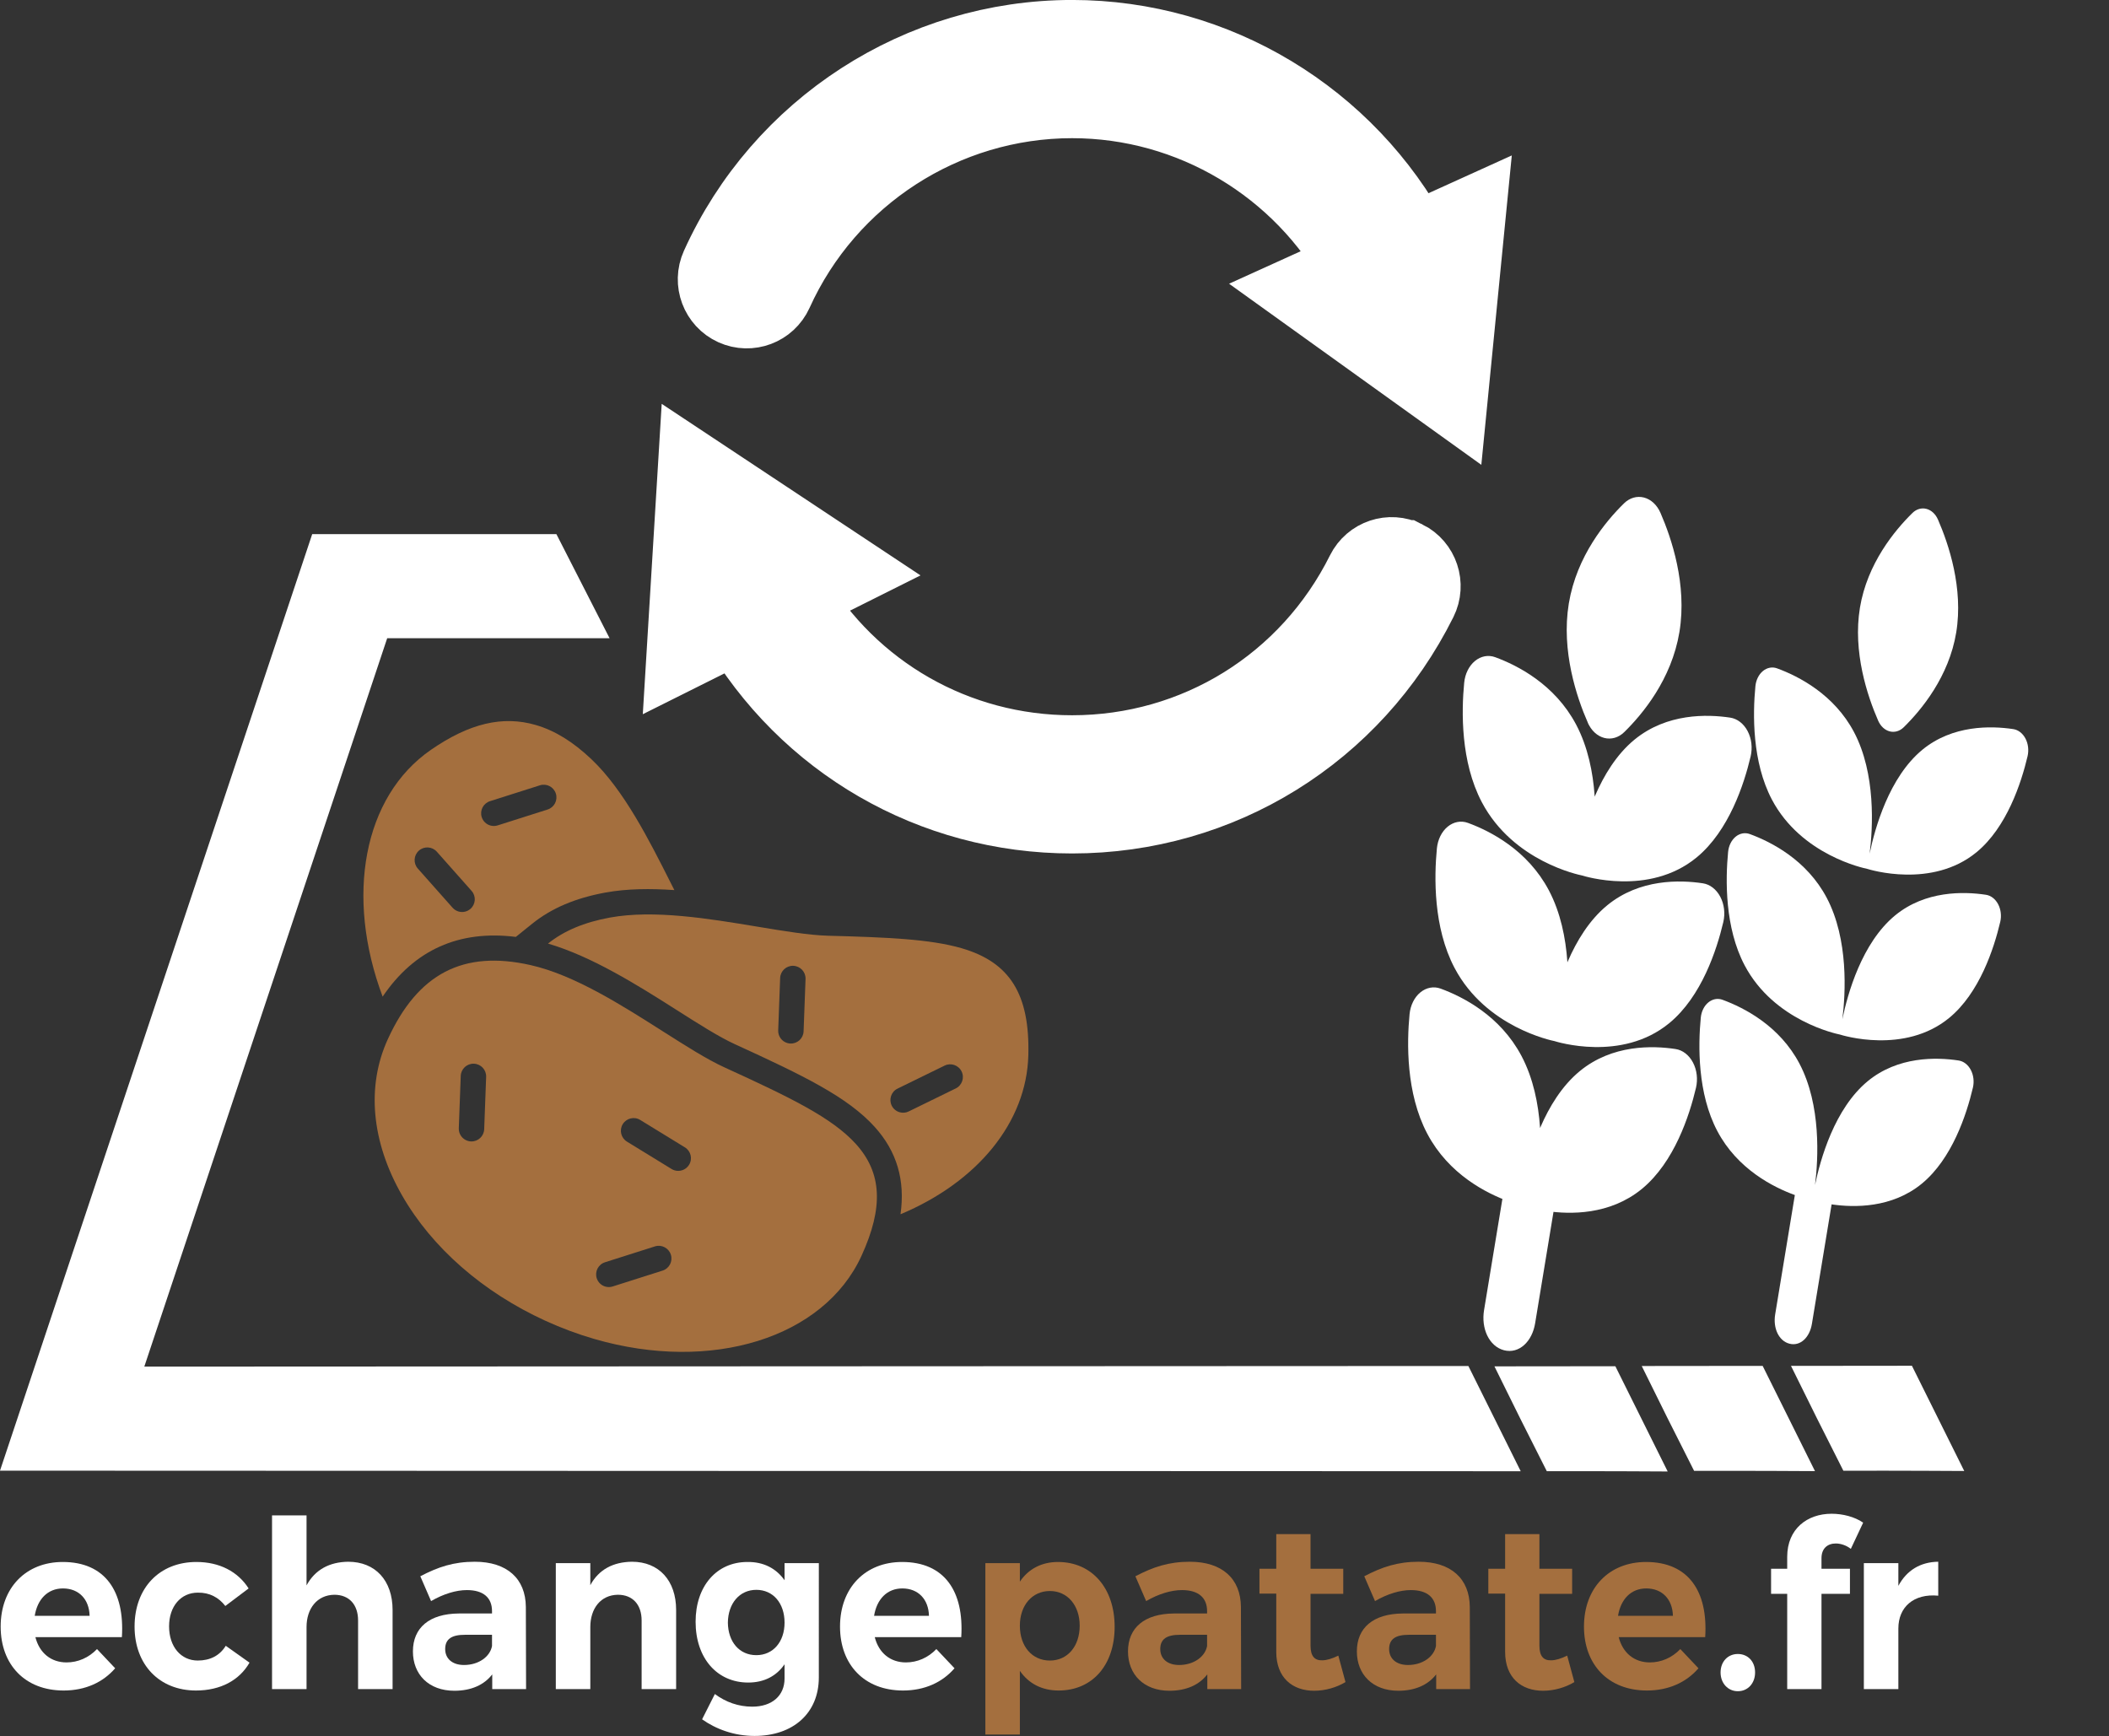
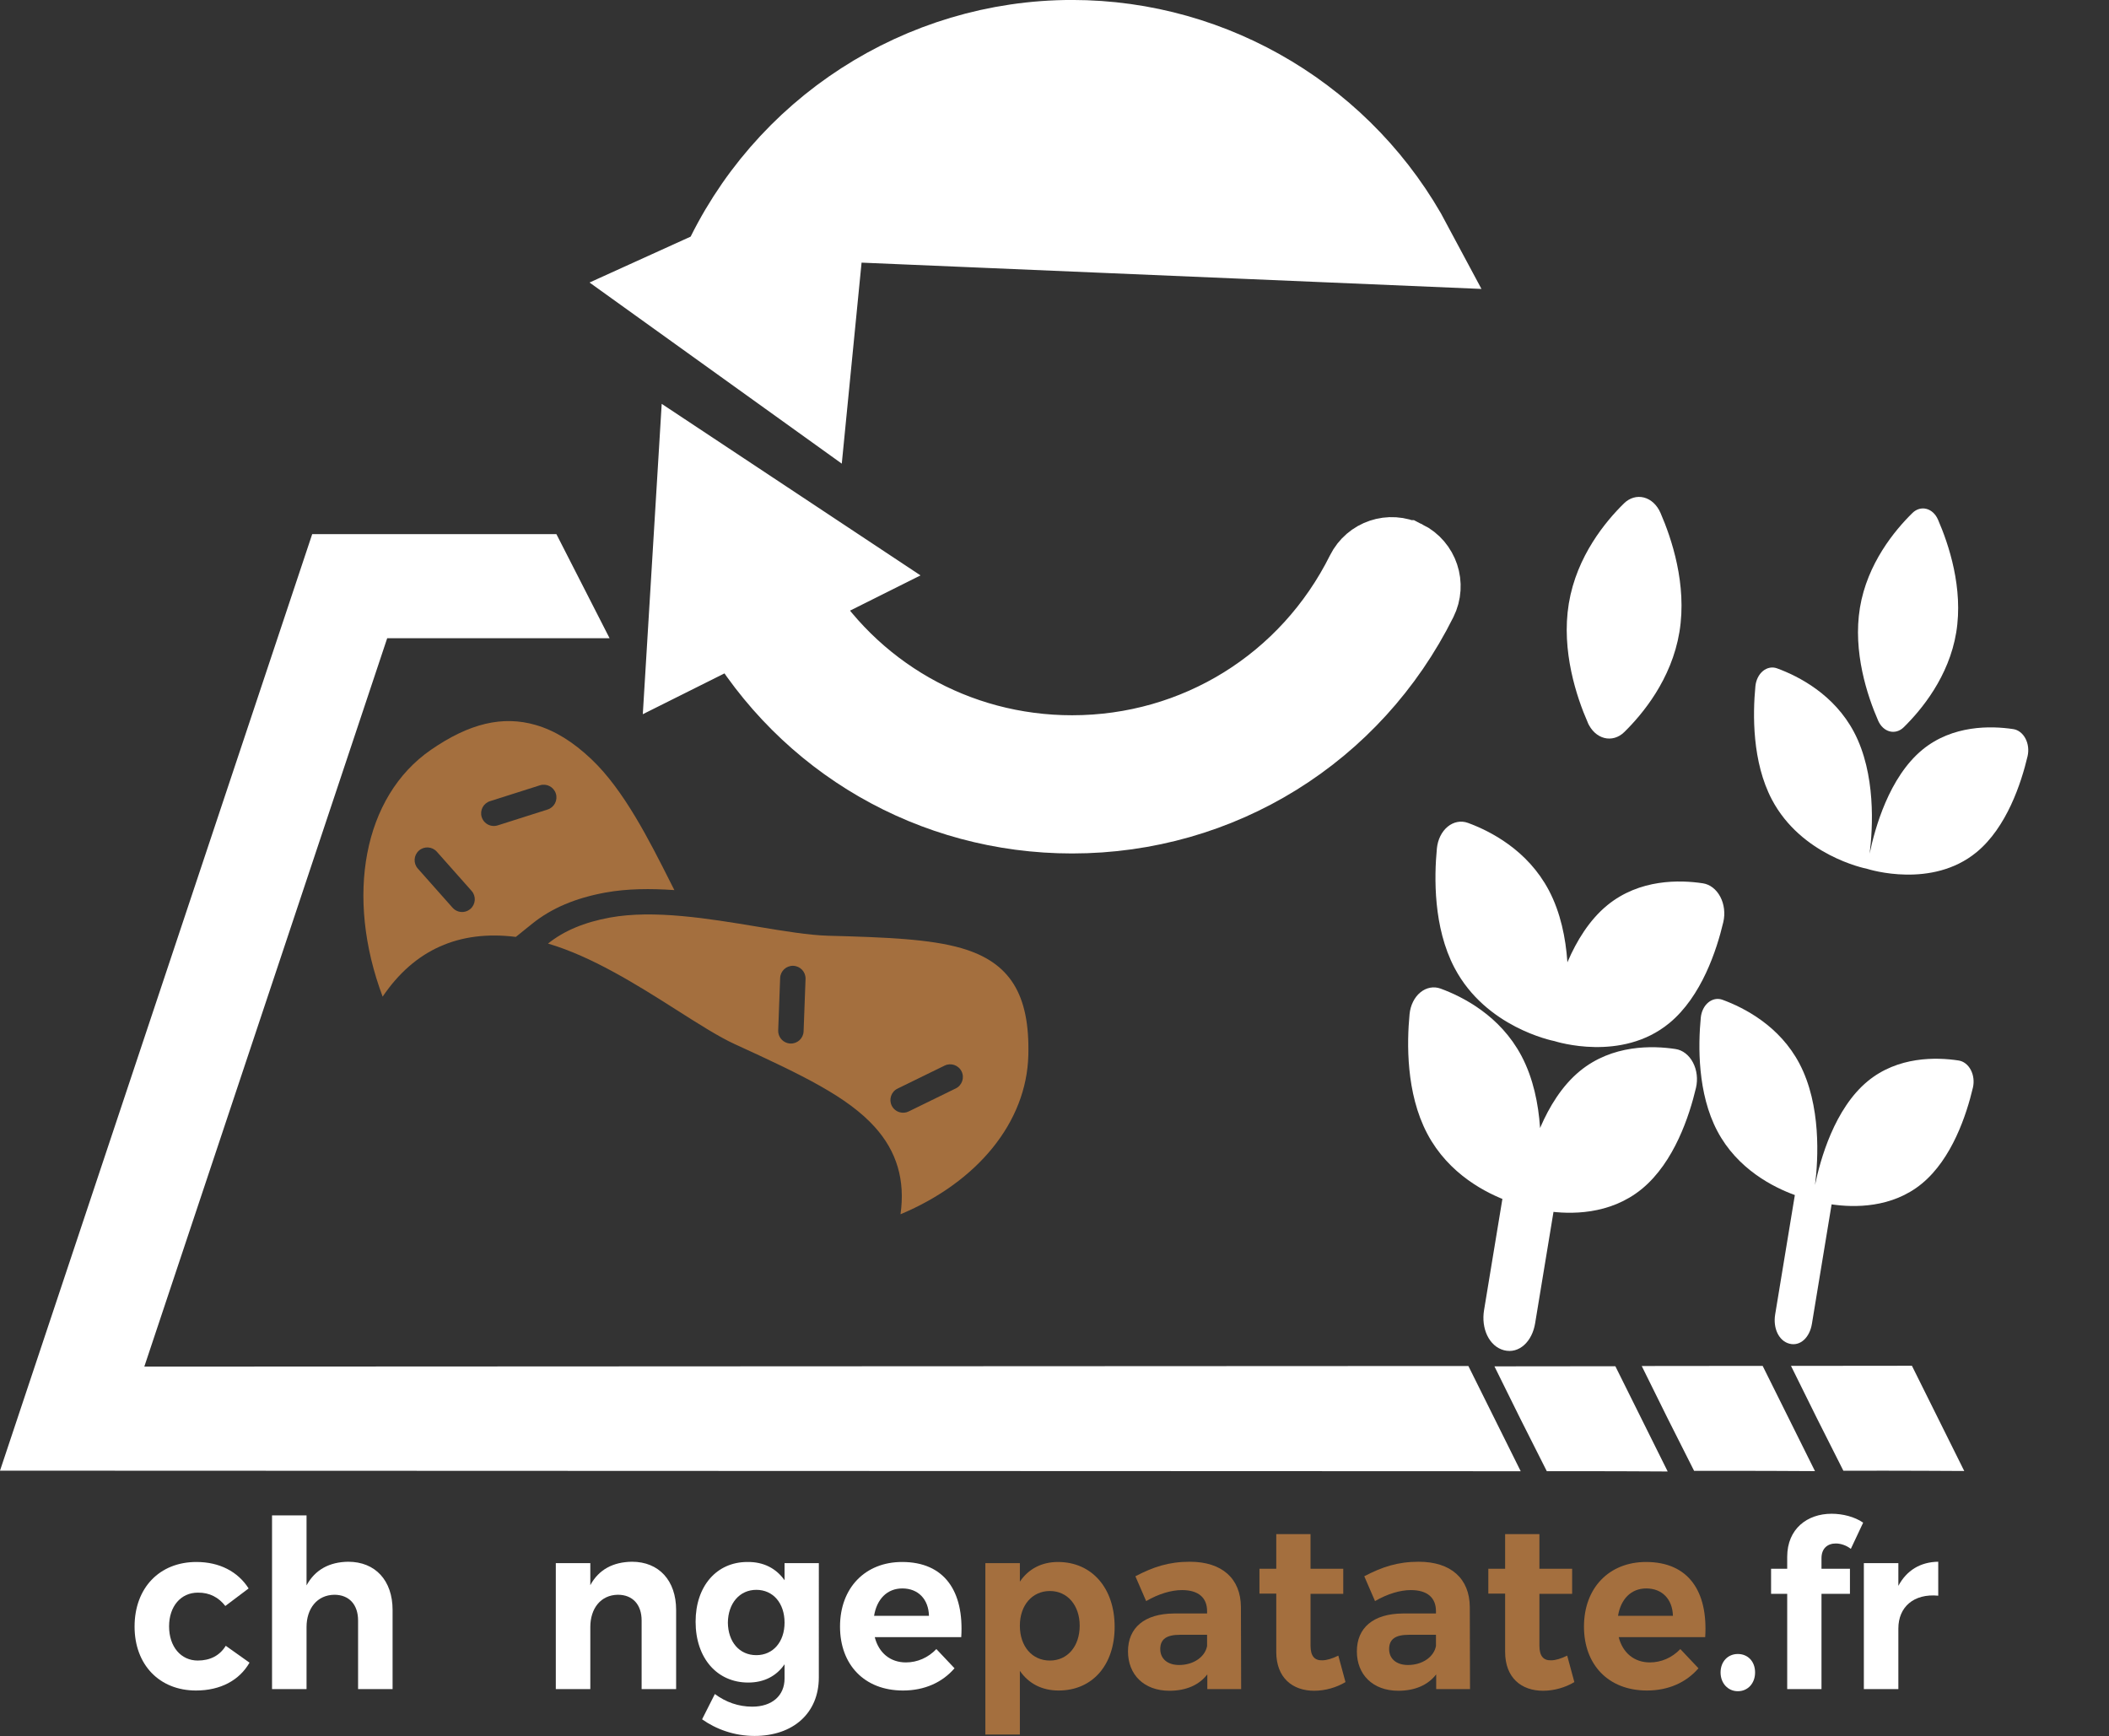
<svg xmlns="http://www.w3.org/2000/svg" xmlns:ns1="http://www.inkscape.org/namespaces/inkscape" xmlns:ns2="http://sodipodi.sourceforge.net/DTD/sodipodi-0.dtd" version="1.1" id="Layer_1" x="0px" y="0px" width="648.511" height="533.848" viewBox="0 0 648.511 533.848" enable-background="new 0 0 512 512" xml:space="preserve" ns1:version="0.92.2 (5c3e80d, 2017-08-06)" ns2:docname="logoEchangePatateWhite.svg">
  <rect x="0" y="0" width="648.511" height="533.848" fill="#333333" stroke="none" />
  <defs id="defs3027" />
  <ns2:namedview pagecolor="#ffffff" bordercolor="#666666" borderopacity="1" objecttolerance="10" gridtolerance="10" guidetolerance="10" ns1:pageopacity="0" ns1:pageshadow="2" ns1:window-width="1680" ns1:window-height="987" id="namedview3025" showgrid="false" fit-margin-top="0" fit-margin-left="0" fit-margin-right="0" fit-margin-bottom="0" ns1:zoom="1.2825356" ns1:cx="392.15321" ns1:cy="297.41398" ns1:window-x="-8" ns1:window-y="-8" ns1:window-maximized="1" ns1:current-layer="Layer_1" />
  <path d="m 451.522,420.071 -407.147,0.188 74.688,-224 h 68.375 l -16.344,-32 H 96 l -96,288 467.611,0.174 z" id="path3009" ns1:connector-curvature="0" ns2:nodetypes="ccccccccc" style="fill:#ffffff;fill-opacity:1" />
  <path d="" id="path3013" ns1:connector-curvature="0" style="fill:#ffffff" />
  <g id="g4122" transform="matrix(0.513,0,0,0.514,211.441,11.55)" style="fill:#ffffff;fill-opacity:1;stroke:#ffffff;stroke-width:48.685;stroke-miterlimit:4;stroke-opacity:1;stroke-dasharray:none">
    <g id="g4016" style="fill:#ffffff;fill-opacity:1;stroke:#ffffff;stroke-width:48.685;stroke-miterlimit:4;stroke-opacity:1;stroke-dasharray:none">
-       <path ns2:nodetypes="cscccscccccccscccccscc" ns1:connector-curvature="0" id="path4018" d="M 434.316,124.27 C 394.407,49.457 315.976,1.85 230.459,1.85 139.951,1.85 57.331,55.135 19.965,137.605 c -3.876,8.547 -0.082,18.618 8.473,22.501 8.541,3.856 18.619,0.088 22.501,-8.473 31.865,-70.332 102.326,-115.777 179.52,-115.777 72.202,0 138.502,39.773 172.855,102.469 l -30.308,13.729 82.661,59.242 9.982,-101.211 z m -4.699,188.789 c -8.398,-4.209 -18.611,-0.775 -22.808,7.615 -33.599,67.307 -101.177,109.127 -176.357,109.127 -70.204,0 -133.75,-36.482 -169.218,-96.117 L 91.011,318.825 6.195,262.711 0,364.229 30.756,348.887 c 41.324,71.23 116.518,114.914 199.696,114.914 88.148,0 167.382,-49.027 206.774,-127.941 4.203,-8.407 0.79,-18.612 -7.609,-22.801 z" style="fill:#ffffff;fill-opacity:1;stroke:#ffffff;stroke-width:48.685;stroke-miterlimit:4;stroke-opacity:1;stroke-dasharray:none" />
+       <path ns2:nodetypes="cscccscccccccscccccscc" ns1:connector-curvature="0" id="path4018" d="M 434.316,124.27 C 394.407,49.457 315.976,1.85 230.459,1.85 139.951,1.85 57.331,55.135 19.965,137.605 l -30.308,13.729 82.661,59.242 9.982,-101.211 z m -4.699,188.789 c -8.398,-4.209 -18.611,-0.775 -22.808,7.615 -33.599,67.307 -101.177,109.127 -176.357,109.127 -70.204,0 -133.75,-36.482 -169.218,-96.117 L 91.011,318.825 6.195,262.711 0,364.229 30.756,348.887 c 41.324,71.23 116.518,114.914 199.696,114.914 88.148,0 167.382,-49.027 206.774,-127.941 4.203,-8.407 0.79,-18.612 -7.609,-22.801 z" style="fill:#ffffff;fill-opacity:1;stroke:#ffffff;stroke-width:48.685;stroke-miterlimit:4;stroke-opacity:1;stroke-dasharray:none" />
    </g>
    <g id="g4020" style="fill:#ffffff;fill-opacity:1;stroke:#ffffff;stroke-width:48.685;stroke-miterlimit:4;stroke-opacity:1;stroke-dasharray:none" />
    <g id="g4022" style="fill:#ffffff;fill-opacity:1;stroke:#ffffff;stroke-width:48.685;stroke-miterlimit:4;stroke-opacity:1;stroke-dasharray:none" />
    <g id="g4024" style="fill:#ffffff;fill-opacity:1;stroke:#ffffff;stroke-width:48.685;stroke-miterlimit:4;stroke-opacity:1;stroke-dasharray:none" />
    <g id="g4026" style="fill:#ffffff;fill-opacity:1;stroke:#ffffff;stroke-width:48.685;stroke-miterlimit:4;stroke-opacity:1;stroke-dasharray:none" />
    <g id="g4028" style="fill:#ffffff;fill-opacity:1;stroke:#ffffff;stroke-width:48.685;stroke-miterlimit:4;stroke-opacity:1;stroke-dasharray:none" />
    <g id="g4030" style="fill:#ffffff;fill-opacity:1;stroke:#ffffff;stroke-width:48.685;stroke-miterlimit:4;stroke-opacity:1;stroke-dasharray:none" />
    <g id="g4032" style="fill:#ffffff;fill-opacity:1;stroke:#ffffff;stroke-width:48.685;stroke-miterlimit:4;stroke-opacity:1;stroke-dasharray:none" />
    <g id="g4034" style="fill:#ffffff;fill-opacity:1;stroke:#ffffff;stroke-width:48.685;stroke-miterlimit:4;stroke-opacity:1;stroke-dasharray:none" />
    <g id="g4036" style="fill:#ffffff;fill-opacity:1;stroke:#ffffff;stroke-width:48.685;stroke-miterlimit:4;stroke-opacity:1;stroke-dasharray:none" />
    <g id="g4038" style="fill:#ffffff;fill-opacity:1;stroke:#ffffff;stroke-width:48.685;stroke-miterlimit:4;stroke-opacity:1;stroke-dasharray:none" />
    <g id="g4040" style="fill:#ffffff;fill-opacity:1;stroke:#ffffff;stroke-width:48.685;stroke-miterlimit:4;stroke-opacity:1;stroke-dasharray:none" />
    <g id="g4042" style="fill:#ffffff;fill-opacity:1;stroke:#ffffff;stroke-width:48.685;stroke-miterlimit:4;stroke-opacity:1;stroke-dasharray:none" />
    <g id="g4044" style="fill:#ffffff;fill-opacity:1;stroke:#ffffff;stroke-width:48.685;stroke-miterlimit:4;stroke-opacity:1;stroke-dasharray:none" />
    <g id="g4046" style="fill:#ffffff;fill-opacity:1;stroke:#ffffff;stroke-width:48.685;stroke-miterlimit:4;stroke-opacity:1;stroke-dasharray:none" />
    <g id="g4048" style="fill:#ffffff;fill-opacity:1;stroke:#ffffff;stroke-width:48.685;stroke-miterlimit:4;stroke-opacity:1;stroke-dasharray:none" />
  </g>
  <g id="g4582" transform="matrix(3.752,1.088,-1.088,3.752,132.528,193.874)" style="fill:#a46f3e;fill-opacity:1">
    <g id="g4524" style="fill:#a46f3e;fill-opacity:1">
      <path id="path4518" d="m 13.132,21.31 0.943,-1.348 c 1.117,-1.598 2.707,-2.896 4.857,-3.969 1.553,-0.774 3.323,-1.301 5.159,-1.698 C 23.958,14.152 23.83,14.017 23.696,13.872 21.068,11.045 18.089,7.841 14.957,6.222 13.175,5.301 11.551,4.852 9.991,4.852 7.28,4.852 4.934,6.18 2.611,9.03 -1.485,14.054 -0.658,22.004 4.373,28.745 5.744,24.507 8.683,22.02 13.132,21.31 z M 8.203,11.615 11.629,9.321 c 0.458,-0.308 1.08,-0.184 1.387,0.275 0.307,0.458 0.184,1.08 -0.275,1.387 L 9.315,13.277 C 9.145,13.391 8.951,13.446 8.76,13.446 8.437,13.446 8.121,13.29 7.928,13.002 7.621,12.543 7.744,11.922 8.203,11.615 z M 4.225,18.291 C 3.758,17.996 3.618,17.379 3.913,16.912 4.207,16.445 4.827,16.306 5.292,16.6 l 3.487,2.2 c 0.467,0.295 0.607,0.912 0.312,1.379 -0.19,0.301 -0.515,0.466 -0.847,0.466 -0.183,0 -0.367,-0.05 -0.533,-0.154 z" ns1:connector-curvature="0" style="fill:#a46f3e;fill-opacity:1" />
      <path id="path4520" d="m 54.474,19.031 c -1.218,-4.653 -3.431,-6.638 -7.401,-6.638 -2.582,0 -5.921,0.822 -10.356,1.982 -1.453,0.38 -3.448,0.617 -5.561,0.867 -3.833,0.454 -8.178,0.969 -11.332,2.542 -1.839,0.917 -3.198,2.019 -4.112,3.325 3.582,0.012 7.609,1.157 11.134,2.188 1.975,0.577 3.838,1.122 5.187,1.321 5.907,0.872 9.688,1.521 12.391,3.187 2.225,1.372 3.492,3.377 3.87,6.042 5.116,-4.129 7.514,-9.72 6.18,-14.816 z m -18.245,4.321 c -0.082,0.021 -0.163,0.03 -0.244,0.03 -0.448,0 -0.855,-0.303 -0.969,-0.757 l -1,-4 c -0.134,-0.536 0.192,-1.079 0.728,-1.213 0.537,-0.133 1.079,0.192 1.213,0.728 l 1,4 c 0.134,0.535 -0.192,1.078 -0.728,1.212 z m 13.483,-0.23 -3.053,2.771 c -0.191,0.174 -0.432,0.259 -0.671,0.259 -0.272,0 -0.543,-0.11 -0.741,-0.328 -0.371,-0.409 -0.34,-1.042 0.069,-1.413 l 3.053,-2.771 c 0.409,-0.371 1.041,-0.34 1.413,0.069 0.37,0.409 0.339,1.042 -0.07,1.413 z" ns1:connector-curvature="0" style="fill:#a46f3e;fill-opacity:1" />
-       <path id="path4522" d="M 43.376,29.508 C 41.001,28.044 37.397,27.431 31.743,26.597 30.256,26.378 28.328,25.814 26.286,25.217 22.598,24.138 18.364,22.904 14.865,23.118 9.442,23.445 6.528,26.22 5.697,31.852 5.103,35.879 6.7,39.96 10.196,43.344 c 3.407,3.298 8.234,5.549 13.592,6.34 1.363,0.201 2.74,0.303 4.092,0.303 9.61,0 17.339,-5.11 18.377,-12.15 0.613,-4.154 -0.275,-6.722 -2.881,-8.329 z m -29.147,8.247 c -0.082,0.021 -0.163,0.03 -0.244,0.03 -0.448,0 -0.855,-0.303 -0.969,-0.757 l -1,-4 c -0.134,-0.536 0.192,-1.079 0.728,-1.213 0.536,-0.135 1.079,0.192 1.213,0.728 l 1,4 c 0.134,0.536 -0.192,1.079 -0.728,1.212 z m 11.092,-4.633 c 0.146,-0.532 0.696,-0.848 1.229,-0.7 l 3.976,1.092 c 0.533,0.146 0.846,0.697 0.7,1.229 -0.122,0.444 -0.525,0.736 -0.964,0.736 -0.087,0 -0.177,-0.012 -0.265,-0.036 l -3.976,-1.092 c -0.533,-0.147 -0.846,-0.697 -0.7,-1.229 z m 6.222,10.2 -3.426,2.294 c -0.17,0.114 -0.364,0.169 -0.555,0.169 -0.323,0 -0.639,-0.156 -0.832,-0.444 -0.307,-0.458 -0.184,-1.08 0.275,-1.387 l 3.426,-2.294 c 0.458,-0.307 1.08,-0.184 1.387,0.275 0.307,0.459 0.184,1.08 -0.275,1.387 z" ns1:connector-curvature="0" style="fill:#a46f3e;fill-opacity:1" />
    </g>
    <g id="g4526" style="fill:#a46f3e;fill-opacity:1" />
    <g id="g4528" style="fill:#a46f3e;fill-opacity:1" />
    <g id="g4530" style="fill:#a46f3e;fill-opacity:1" />
    <g id="g4532" style="fill:#a46f3e;fill-opacity:1" />
    <g id="g4534" style="fill:#a46f3e;fill-opacity:1" />
    <g id="g4536" style="fill:#a46f3e;fill-opacity:1" />
    <g id="g4538" style="fill:#a46f3e;fill-opacity:1" />
    <g id="g4540" style="fill:#a46f3e;fill-opacity:1" />
    <g id="g4542" style="fill:#a46f3e;fill-opacity:1" />
    <g id="g4544" style="fill:#a46f3e;fill-opacity:1" />
    <g id="g4546" style="fill:#a46f3e;fill-opacity:1" />
    <g id="g4548" style="fill:#a46f3e;fill-opacity:1" />
    <g id="g4550" style="fill:#a46f3e;fill-opacity:1" />
    <g id="g4552" style="fill:#a46f3e;fill-opacity:1" />
    <g id="g4554" style="fill:#a46f3e;fill-opacity:1" />
  </g>
  <g id="g4703-4-0" transform="matrix(4.409,1.134,-0.908,5.507,402.334,129.333)" style="stroke:#ffffff;stroke-opacity:1;fill:#ffffff;fill-opacity:1">
    <g id="g4643-7-5" style="stroke:#ffffff;stroke-opacity:1;fill:#ffffff;fill-opacity:1">
      <g id="g4641-9-1" style="stroke:#ffffff;stroke-opacity:1;fill:#ffffff;fill-opacity:1">
        <path id="path4633-4-4" d="m 22.408,12.013 c 0.221,0.261 0.546,0.412 0.888,0.412 0.343,0 0.668,-0.149 0.89,-0.411 0.994,-1.175 2.469,-3.333 2.469,-5.802 0,-2.467 -1.474,-4.624 -2.468,-5.8 C 23.965,0.151 23.641,0 23.298,0 22.956,0 22.63,0.149 22.409,0.411 21.414,1.586 19.941,3.744 19.94,6.212 c 10e-4,2.468 1.473,4.626 2.468,5.801 z" ns1:connector-curvature="0" style="stroke:#ffffff;stroke-opacity:1;fill:#ffffff;fill-opacity:1" />
-         <path id="path4635-9-8" d="m 23.304,20.1 c 0.182,0.008 4.554,0.182 7.133,-2.396 1.744,-1.745 2.229,-4.313 2.357,-5.847 0.028,-0.341 -0.095,-0.678 -0.337,-0.92 -0.242,-0.242 -0.579,-0.365 -0.921,-0.336 -1.534,0.128 -4.104,0.612 -5.85,2.356 -1.926,1.928 -2.314,4.86 -2.384,6.293 -0.069,-1.433 -0.458,-4.365 -2.385,-6.293 -1.746,-1.745 -4.314,-2.229 -5.849,-2.356 -0.341,-0.029 -0.678,0.095 -0.92,0.337 -0.242,0.243 -0.364,0.579 -0.336,0.92 0.128,1.534 0.612,4.102 2.356,5.846 2.582,2.578 6.953,2.404 7.136,2.396 z" ns1:connector-curvature="0" style="stroke:#ffffff;stroke-opacity:1;fill:#ffffff;fill-opacity:1" />
        <path id="path4637-1-1" d="m 25.688,22.209 c -1.926,1.928 -2.314,4.859 -2.384,6.293 -0.069,-1.434 -0.458,-4.365 -2.385,-6.293 -1.746,-1.745 -4.314,-2.229 -5.849,-2.356 -0.341,-0.028 -0.678,0.095 -0.92,0.337 -0.242,0.242 -0.364,0.579 -0.336,0.92 0.128,1.534 0.612,4.103 2.356,5.846 2.579,2.579 6.949,2.404 7.133,2.396 0.182,0.009 4.554,0.184 7.133,-2.396 1.745,-1.745 2.229,-4.313 2.357,-5.848 0.028,-0.341 -0.095,-0.678 -0.337,-0.919 -0.242,-0.242 -0.579,-0.365 -0.921,-0.336 -1.533,0.127 -4.101,0.611 -5.847,2.356 z" ns1:connector-curvature="0" style="stroke:#ffffff;stroke-opacity:1;fill:#ffffff;fill-opacity:1" />
        <path id="path4639-8-1" d="m 25.688,31.463 c -1.926,1.928 -2.314,4.858 -2.384,6.293 -0.069,-1.435 -0.458,-4.365 -2.385,-6.293 -1.745,-1.746 -4.313,-2.229 -5.847,-2.356 -0.342,-0.028 -0.678,0.095 -0.92,0.336 -0.242,0.241 -0.366,0.579 -0.338,0.919 0.128,1.533 0.611,4.104 2.356,5.847 1.764,1.765 4.368,2.24 5.895,2.362 v 6.668 c 0,0.756 0.524,1.369 1.281,1.369 0.756,0 1.281,-0.613 1.281,-1.369 v -6.675 c 1.537,-0.132 4.076,-0.622 5.809,-2.354 1.744,-1.744 2.229,-4.312 2.357,-5.847 0.028,-0.341 -0.095,-0.679 -0.337,-0.92 -0.242,-0.242 -0.579,-0.365 -0.921,-0.336 -1.533,0.126 -4.101,0.61 -5.847,2.356 z" ns1:connector-curvature="0" style="stroke:#ffffff;stroke-opacity:1;fill:#ffffff;fill-opacity:1" />
      </g>
    </g>
    <g id="g4645-5-9" style="stroke:#ffffff;stroke-opacity:1;fill:#ffffff;fill-opacity:1" />
    <g id="g4647-1-2" style="stroke:#ffffff;stroke-opacity:1;fill:#ffffff;fill-opacity:1" />
    <g id="g4649-2-6" style="stroke:#ffffff;stroke-opacity:1;fill:#ffffff;fill-opacity:1" />
    <g id="g4651-4-1" style="stroke:#ffffff;stroke-opacity:1;fill:#ffffff;fill-opacity:1" />
    <g id="g4653-1-5" style="stroke:#ffffff;stroke-opacity:1;fill:#ffffff;fill-opacity:1" />
    <g id="g4655-2-4" style="stroke:#ffffff;stroke-opacity:1;fill:#ffffff;fill-opacity:1" />
    <g id="g4657-9-6" style="stroke:#ffffff;stroke-opacity:1;fill:#ffffff;fill-opacity:1" />
    <g id="g4659-9-0" style="stroke:#ffffff;stroke-opacity:1;fill:#ffffff;fill-opacity:1" />
    <g id="g4661-3-4" style="stroke:#ffffff;stroke-opacity:1;fill:#ffffff;fill-opacity:1" />
    <g id="g4663-9-8" style="stroke:#ffffff;stroke-opacity:1;fill:#ffffff;fill-opacity:1" />
    <g id="g4665-2-4" style="stroke:#ffffff;stroke-opacity:1;fill:#ffffff;fill-opacity:1" />
    <g id="g4667-5-6" style="stroke:#ffffff;stroke-opacity:1;fill:#ffffff;fill-opacity:1" />
    <g id="g4669-4-5" style="stroke:#ffffff;stroke-opacity:1;fill:#ffffff;fill-opacity:1" />
    <g id="g4671-3-4" style="stroke:#ffffff;stroke-opacity:1;fill:#ffffff;fill-opacity:1" />
    <g id="g4673-8-5" style="stroke:#ffffff;stroke-opacity:1;fill:#ffffff;fill-opacity:1" />
  </g>
  <g id="g4703-4-0-8" transform="matrix(4.409,1.134,-0.908,5.507,489.648,130.07)" style="fill:#ffffff;fill-opacity:1">
    <g id="g4643-7-5-7" style="fill:#ffffff;fill-opacity:1">
      <g id="g4641-9-1-9" style="fill:#ffffff;fill-opacity:1">
        <path id="path4633-4-4-5" d="m 22.408,12.013 c 0.221,0.261 0.546,0.412 0.888,0.412 0.343,0 0.668,-0.149 0.89,-0.411 0.994,-1.175 2.469,-3.333 2.469,-5.802 0,-2.467 -1.474,-4.624 -2.468,-5.8 C 23.965,0.151 23.641,0 23.298,0 22.956,0 22.63,0.149 22.409,0.411 21.414,1.586 19.941,3.744 19.94,6.212 c 10e-4,2.468 1.473,4.626 2.468,5.801 z" ns1:connector-curvature="0" style="fill:#ffffff;fill-opacity:1" />
        <path id="path4635-9-8-4" d="m 23.304,20.1 c 0.182,0.008 4.554,0.182 7.133,-2.396 1.744,-1.745 2.229,-4.313 2.357,-5.847 0.028,-0.341 -0.095,-0.678 -0.337,-0.92 -0.242,-0.242 -0.579,-0.365 -0.921,-0.336 -1.534,0.128 -4.104,0.612 -5.85,2.356 -1.926,1.928 -2.314,4.86 -2.384,6.293 -0.069,-1.433 -0.458,-4.365 -2.385,-6.293 -1.746,-1.745 -4.314,-2.229 -5.849,-2.356 -0.341,-0.029 -0.678,0.095 -0.92,0.337 -0.242,0.243 -0.364,0.579 -0.336,0.92 0.128,1.534 0.612,4.102 2.356,5.846 2.582,2.578 6.953,2.404 7.136,2.396 z" ns1:connector-curvature="0" style="fill:#ffffff;fill-opacity:1" />
-         <path id="path4637-1-1-1" d="m 25.688,22.209 c -1.926,1.928 -2.314,4.859 -2.384,6.293 -0.069,-1.434 -0.458,-4.365 -2.385,-6.293 -1.746,-1.745 -4.314,-2.229 -5.849,-2.356 -0.341,-0.028 -0.678,0.095 -0.92,0.337 -0.242,0.242 -0.364,0.579 -0.336,0.92 0.128,1.534 0.612,4.103 2.356,5.846 2.579,2.579 6.949,2.404 7.133,2.396 0.182,0.009 4.554,0.184 7.133,-2.396 1.745,-1.745 2.229,-4.313 2.357,-5.848 0.028,-0.341 -0.095,-0.678 -0.337,-0.919 -0.242,-0.242 -0.579,-0.365 -0.921,-0.336 -1.533,0.127 -4.101,0.611 -5.847,2.356 z" ns1:connector-curvature="0" style="fill:#ffffff;fill-opacity:1" />
        <path id="path4639-8-1-3" d="m 25.688,31.463 c -1.926,1.928 -2.314,4.858 -2.384,6.293 -0.069,-1.435 -0.458,-4.365 -2.385,-6.293 -1.745,-1.746 -4.313,-2.229 -5.847,-2.356 -0.342,-0.028 -0.678,0.095 -0.92,0.336 -0.242,0.241 -0.366,0.579 -0.338,0.919 0.128,1.533 0.611,4.104 2.356,5.847 1.764,1.765 4.368,2.24 5.895,2.362 v 6.668 c 0,0.756 0.524,1.369 1.281,1.369 0.756,0 1.281,-0.613 1.281,-1.369 v -6.675 c 1.537,-0.132 4.076,-0.622 5.809,-2.354 1.744,-1.744 2.229,-4.312 2.357,-5.847 0.028,-0.341 -0.095,-0.679 -0.337,-0.92 -0.242,-0.242 -0.579,-0.365 -0.921,-0.336 -1.533,0.126 -4.101,0.61 -5.847,2.356 z" ns1:connector-curvature="0" style="fill:#ffffff;fill-opacity:1" />
      </g>
    </g>
    <g id="g4645-5-9-6" style="fill:#ffffff;fill-opacity:1" />
    <g id="g4647-1-2-4" style="fill:#ffffff;fill-opacity:1" />
    <g id="g4649-2-6-9" style="fill:#ffffff;fill-opacity:1" />
    <g id="g4651-4-1-3" style="fill:#ffffff;fill-opacity:1" />
    <g id="g4653-1-5-7" style="fill:#ffffff;fill-opacity:1" />
    <g id="g4655-2-4-2" style="fill:#ffffff;fill-opacity:1" />
    <g id="g4657-9-6-4" style="fill:#ffffff;fill-opacity:1" />
    <g id="g4659-9-0-6" style="fill:#ffffff;fill-opacity:1" />
    <g id="g4661-3-4-3" style="fill:#ffffff;fill-opacity:1" />
    <g id="g4663-9-8-2" style="fill:#ffffff;fill-opacity:1" />
    <g id="g4665-2-4-6" style="fill:#ffffff;fill-opacity:1" />
    <g id="g4667-5-6-2" style="fill:#ffffff;fill-opacity:1" />
    <g id="g4669-4-5-7" style="fill:#ffffff;fill-opacity:1" />
    <g id="g4671-3-4-0" style="fill:#ffffff;fill-opacity:1" />
    <g id="g4673-8-5-2" style="fill:#ffffff;fill-opacity:1" />
  </g>
  <path d="m 496.716,420.143 c 0,0 -8.651,0.004 -37.183,0.038 7.897,16.063 7.932,16.044 16.104,32.243 17.526,-0.051 37.169,0.081 37.169,0.081 z" id="path3009-6-5" ns1:connector-curvature="0" ns2:nodetypes="ccccc" style="fill:#ffffff;fill-opacity:1" />
  <path d="m 542.011,420.037 c 0,0 -8.651,0.004 -37.183,0.038 7.897,16.063 7.932,16.044 16.104,32.243 17.526,-0.051 37.169,0.081 37.169,0.081 z" id="path3009-6-5-2" ns1:connector-curvature="0" ns2:nodetypes="ccccc" style="fill:#ffffff;fill-opacity:1" />
  <path d="m 587.909,419.997 c 0,0 -8.651,0.004 -37.183,0.038 7.897,16.063 7.932,16.044 16.104,32.243 17.526,-0.051 37.169,0.081 37.169,0.081 z" id="path3009-6-5-2-5" ns1:connector-curvature="0" ns2:nodetypes="ccccc" style="fill:#ffffff;fill-opacity:1" />
  <g aria-label="echangepatate.fr" transform="scale(0.978,1.022)" style="font-style:normal;font-weight:normal;line-height:0%;font-family:sans-serif;letter-spacing:0px;word-spacing:0px;fill:#000000;fill-opacity:1;stroke:none" id="text3045">
-     <path d="m 19.723,469.999 c -11.553,0 -19.514,7.749 -19.514,19.444 0,11.483 7.679,19.232 19.796,19.232 6.833,0 12.399,-2.466 16.203,-6.693 l -5.706,-5.777 c -2.607,2.607 -5.988,4.016 -9.581,4.016 -4.861,0 -8.524,-2.818 -9.792,-7.608 h 27.193 c 0.916,-13.808 -5.284,-22.614 -18.598,-22.614 z m -8.806,16.203 c 0.845,-5.002 4.086,-8.242 8.876,-8.242 5.002,0 8.242,3.241 8.383,8.242 z" style="fill:#ffffff;fill-opacity:1" id="path5015" />
    <path d="m 61.756,469.999 c -11.624,0 -19.444,7.82 -19.444,19.444 0,11.483 7.82,19.232 19.303,19.232 7.749,0 13.667,-3.1 16.837,-8.383 l -7.468,-5.072 c -1.902,2.959 -4.931,4.438 -8.806,4.438 -5.284,0 -9.017,-4.156 -9.017,-10.285 0,-6.059 3.734,-10.145 9.017,-10.145 3.734,-0.07 6.622,1.479 8.665,4.016 l 7.327,-5.284 c -3.382,-5.072 -9.158,-7.961 -16.414,-7.961 z" style="fill:#ffffff;fill-opacity:1" id="path5017" />
    <path d="m 109.484,469.929 c -5.918,0.07 -10.426,2.395 -13.103,7.115 V 455.98 H 85.532 v 52.273 H 96.381 v -18.669 c 0,-5.565 3.311,-9.651 8.736,-9.722 4.65,0 7.468,2.959 7.468,7.749 v 20.641 h 10.849 v -23.811 c 0,-8.876 -5.425,-14.512 -13.949,-14.512 z" style="fill:#ffffff;fill-opacity:1" id="path5019" />
-     <path d="m 154.767,508.252 h 10.638 l -0.07,-24.727 c -0.07,-8.524 -5.918,-13.596 -16.062,-13.596 -6.622,0 -11.483,1.55 -17.119,4.368 l 3.382,7.468 c 3.945,-2.184 7.89,-3.311 11.272,-3.311 5.213,0 7.89,2.325 7.89,6.34 v 0.704 h -10.426 c -9.299,0.07 -14.442,4.297 -14.442,11.413 0,6.904 4.931,11.835 13.033,11.835 5.284,0 9.37,-1.761 11.906,-4.931 z m -8.876,-7.256 c -3.663,0 -5.918,-1.902 -5.918,-4.79 0,-3.029 2.043,-4.297 6.199,-4.297 h 8.524 v 3.382 c -0.634,3.241 -4.227,5.706 -8.806,5.706 z" style="fill:#ffffff;fill-opacity:1" id="path5021" />
    <path d="m 198.706,469.929 c -5.918,0.07 -10.426,2.325 -13.103,7.045 v -6.622 h -10.849 v 37.901 h 10.849 v -18.669 c 0,-5.565 3.241,-9.651 8.665,-9.722 4.65,0 7.468,2.959 7.468,7.749 v 20.641 h 10.849 v -23.811 c 0,-8.876 -5.425,-14.512 -13.878,-14.512 z" style="fill:#ffffff;fill-opacity:1" id="path5023" />
    <path d="m 257.454,470.351 h -10.779 v 5.143 c -2.607,-3.522 -6.552,-5.565 -11.694,-5.495 -9.651,0 -16.274,7.256 -16.274,17.964 0,10.99 6.763,18.317 16.555,18.317 5.002,0 8.876,-1.973 11.413,-5.495 v 4.297 c 0,5.143 -3.945,8.454 -10.145,8.454 -4.297,0 -8.313,-1.339 -11.765,-3.804 l -4.016,7.608 c 4.368,2.959 10.074,5.002 16.485,5.002 12.117,0 20.219,-6.833 20.219,-17.612 z m -19.655,27.686 c -5.354,0 -8.876,-4.016 -8.947,-9.792 0.07,-5.777 3.663,-9.863 8.947,-9.863 5.284,0 8.876,4.016 8.876,9.863 0,5.777 -3.593,9.792 -8.876,9.792 z" style="fill:#ffffff;fill-opacity:1" id="path5025" />
    <path d="m 283.628,469.999 c -11.553,0 -19.514,7.749 -19.514,19.444 0,11.483 7.679,19.232 19.796,19.232 6.833,0 12.399,-2.466 16.203,-6.693 l -5.706,-5.777 c -2.607,2.607 -5.988,4.016 -9.581,4.016 -4.861,0 -8.524,-2.818 -9.792,-7.608 h 27.193 c 0.916,-13.808 -5.284,-22.614 -18.598,-22.614 z m -8.806,16.203 c 0.845,-5.002 4.086,-8.242 8.876,-8.242 5.002,0 8.242,3.241 8.383,8.242 z" style="fill:#ffffff;fill-opacity:1" id="path5027" />
    <path d="m 332.636,469.999 c -5.143,0 -9.299,2.113 -11.976,5.918 v -5.565 h -10.849 v 51.568 h 10.849 v -19.162 c 2.747,3.804 6.904,5.918 12.188,5.918 10.638,0 17.612,-7.679 17.612,-19.162 0,-11.694 -7.186,-19.514 -17.823,-19.514 z m -2.536,29.659 c -5.565,0 -9.44,-4.227 -9.44,-10.497 0,-6.129 3.875,-10.426 9.44,-10.426 5.565,0 9.37,4.368 9.37,10.426 0,6.199 -3.804,10.497 -9.37,10.497 z" style="fill:#a46f3e;fill-opacity:1" id="path5029" />
    <path d="m 379.596,508.252 h 10.638 l -0.07,-24.727 c -0.07,-8.524 -5.918,-13.596 -16.062,-13.596 -6.622,0 -11.483,1.55 -17.119,4.368 l 3.382,7.468 c 3.945,-2.184 7.89,-3.311 11.272,-3.311 5.213,0 7.89,2.325 7.89,6.34 v 0.704 h -10.426 c -9.299,0.07 -14.442,4.297 -14.442,11.413 0,6.904 4.931,11.835 13.033,11.835 5.284,0 9.37,-1.761 11.906,-4.931 z m -8.876,-7.256 c -3.663,0 -5.918,-1.902 -5.918,-4.79 0,-3.029 2.043,-4.297 6.199,-4.297 h 8.524 v 3.382 c -0.634,3.241 -4.227,5.706 -8.806,5.706 z" style="fill:#a46f3e;fill-opacity:1" id="path5031" />
    <path d="m 420.787,498.178 c -1.973,0.916 -3.663,1.409 -5.072,1.409 -2.325,0.07 -3.663,-1.198 -3.663,-4.368 v -15.639 h 10.285 v -7.538 H 412.051 V 461.616 H 401.273 v 10.426 h -5.284 v 7.468 h 5.284 v 17.542 c 0,7.82 5.143,11.694 11.906,11.694 3.522,0 7.045,-0.986 9.863,-2.607 z" style="fill:#a46f3e;fill-opacity:1" id="path5033" />
    <path d="m 451.557,508.252 h 10.638 l -0.07,-24.727 c -0.07,-8.524 -5.918,-13.596 -16.062,-13.596 -6.622,0 -11.483,1.55 -17.119,4.368 l 3.382,7.468 c 3.945,-2.184 7.89,-3.311 11.272,-3.311 5.213,0 7.89,2.325 7.89,6.34 v 0.704 h -10.426 c -9.299,0.07 -14.442,4.297 -14.442,11.413 0,6.904 4.931,11.835 13.033,11.835 5.284,0 9.37,-1.761 11.906,-4.931 z m -8.876,-7.256 c -3.663,0 -5.918,-1.902 -5.918,-4.79 0,-3.029 2.043,-4.297 6.199,-4.297 h 8.524 v 3.382 c -0.634,3.241 -4.227,5.706 -8.806,5.706 z" style="fill:#a46f3e;fill-opacity:1" id="path5035" />
    <path d="m 492.749,498.178 c -1.973,0.916 -3.663,1.409 -5.072,1.409 -2.325,0.07 -3.663,-1.198 -3.663,-4.368 v -15.639 h 10.285 v -7.538 H 484.013 v -10.426 h -10.779 v 10.426 h -5.284 v 7.468 h 5.284 v 17.542 c 0,7.82 5.143,11.694 11.906,11.694 3.522,0 7.045,-0.986 9.863,-2.607 z" style="fill:#a46f3e;fill-opacity:1" id="path5037" />
    <path d="m 517.538,469.999 c -11.553,0 -19.514,7.749 -19.514,19.444 0,11.483 7.679,19.232 19.796,19.232 6.833,0 12.399,-2.466 16.203,-6.693 l -5.706,-5.777 c -2.607,2.607 -5.988,4.016 -9.581,4.016 -4.861,0 -8.524,-2.818 -9.792,-7.608 h 27.193 c 0.916,-13.808 -5.284,-22.614 -18.598,-22.614 z m -8.806,16.203 c 0.845,-5.002 4.086,-8.242 8.876,-8.242 5.002,0 8.242,3.241 8.383,8.242 z" style="fill:#a46f3e;fill-opacity:1" id="path5039" />
    <path d="m 546.397,497.685 c -3.1,0 -5.425,2.254 -5.425,5.565 0,3.241 2.325,5.636 5.425,5.636 3.17,0 5.425,-2.395 5.425,-5.636 0,-3.311 -2.254,-5.565 -5.425,-5.565 z" style="fill:#ffffff;fill-opacity:1" id="path5041" />
    <path d="m 577.209,464.434 c 1.55,0 3.311,0.564 4.72,1.62 l 3.875,-7.89 c -2.677,-1.761 -6.411,-2.677 -9.933,-2.677 -7.608,0 -13.949,4.509 -13.949,12.962 v 3.593 h -5.072 v 7.538 h 5.072 v 28.672 h 10.779 v -28.672 h 8.947 v -7.538 h -8.947 v -3.17 c 0,-3.029 1.973,-4.438 4.509,-4.438 z" style="fill:#ffffff;fill-opacity:1" id="path5043" />
    <path d="M 596.871,470.351 H 586.022 v 37.901 h 10.849 v -18.246 c 0,-6.411 4.79,-10.567 12.54,-9.863 v -10.215 c -5.636,0.07 -9.933,2.607 -12.54,7.256 z" style="fill:#ffffff;fill-opacity:1" id="path5045" />
  </g>
</svg>